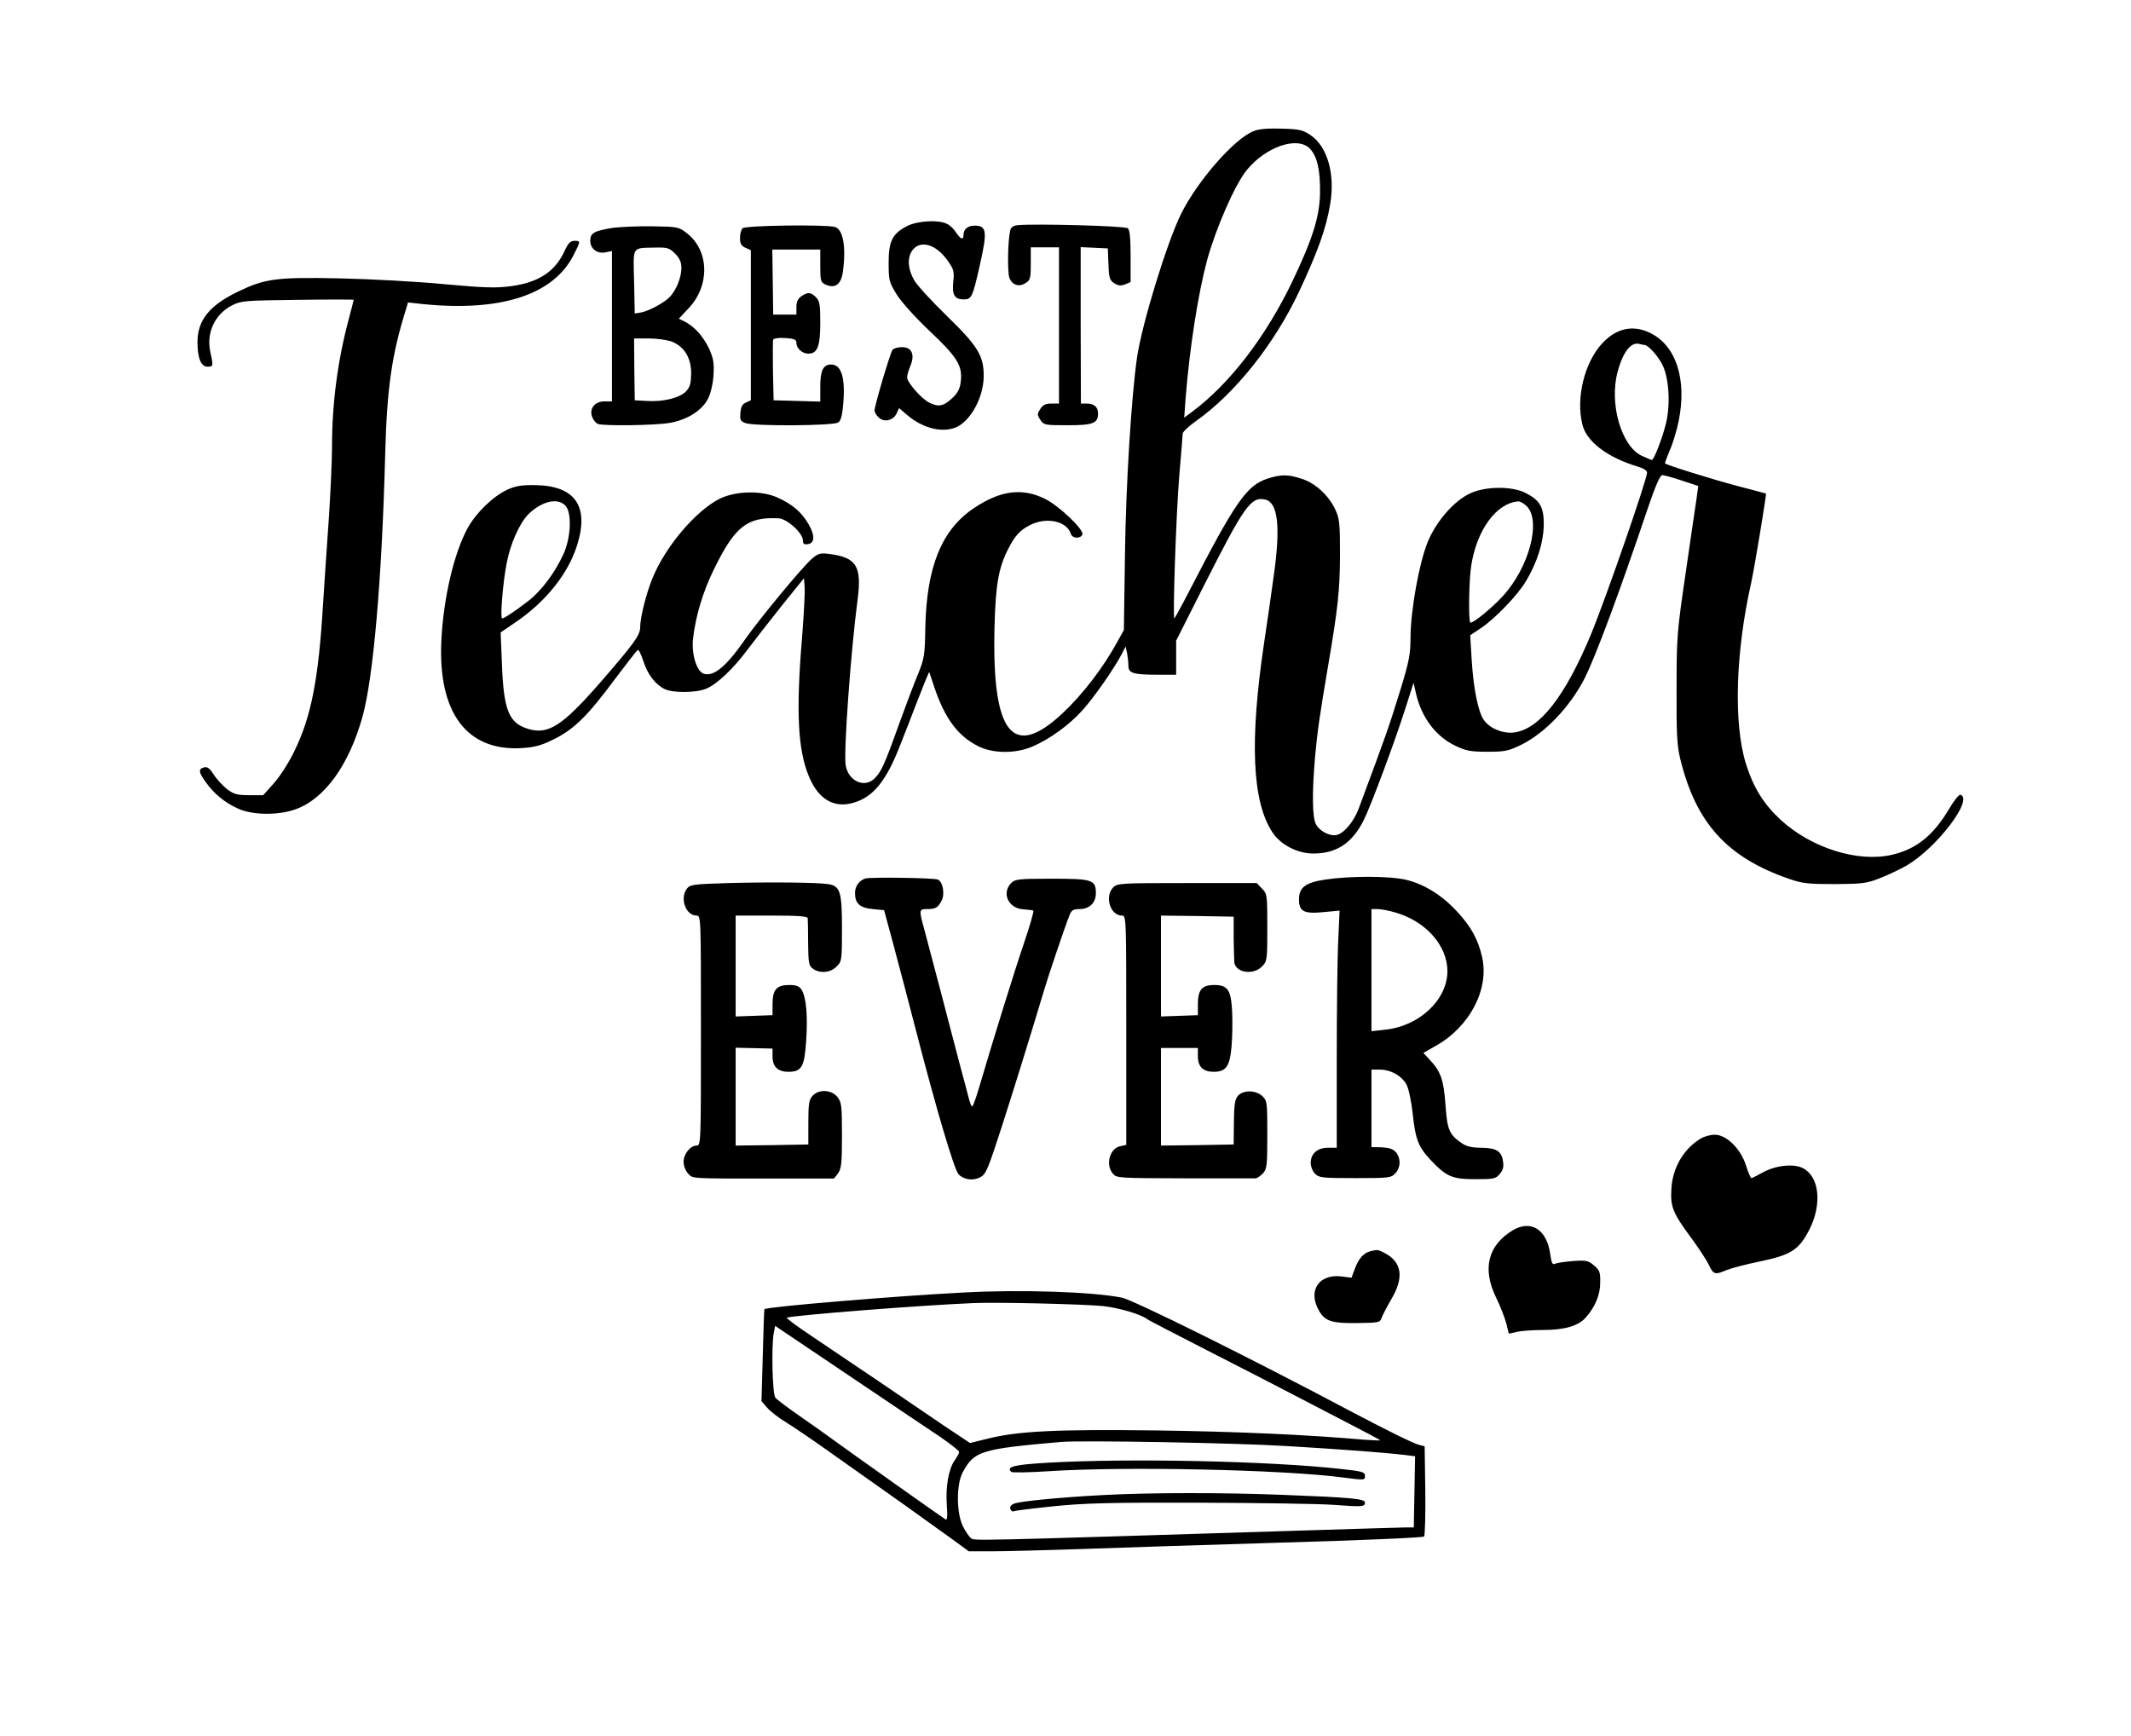
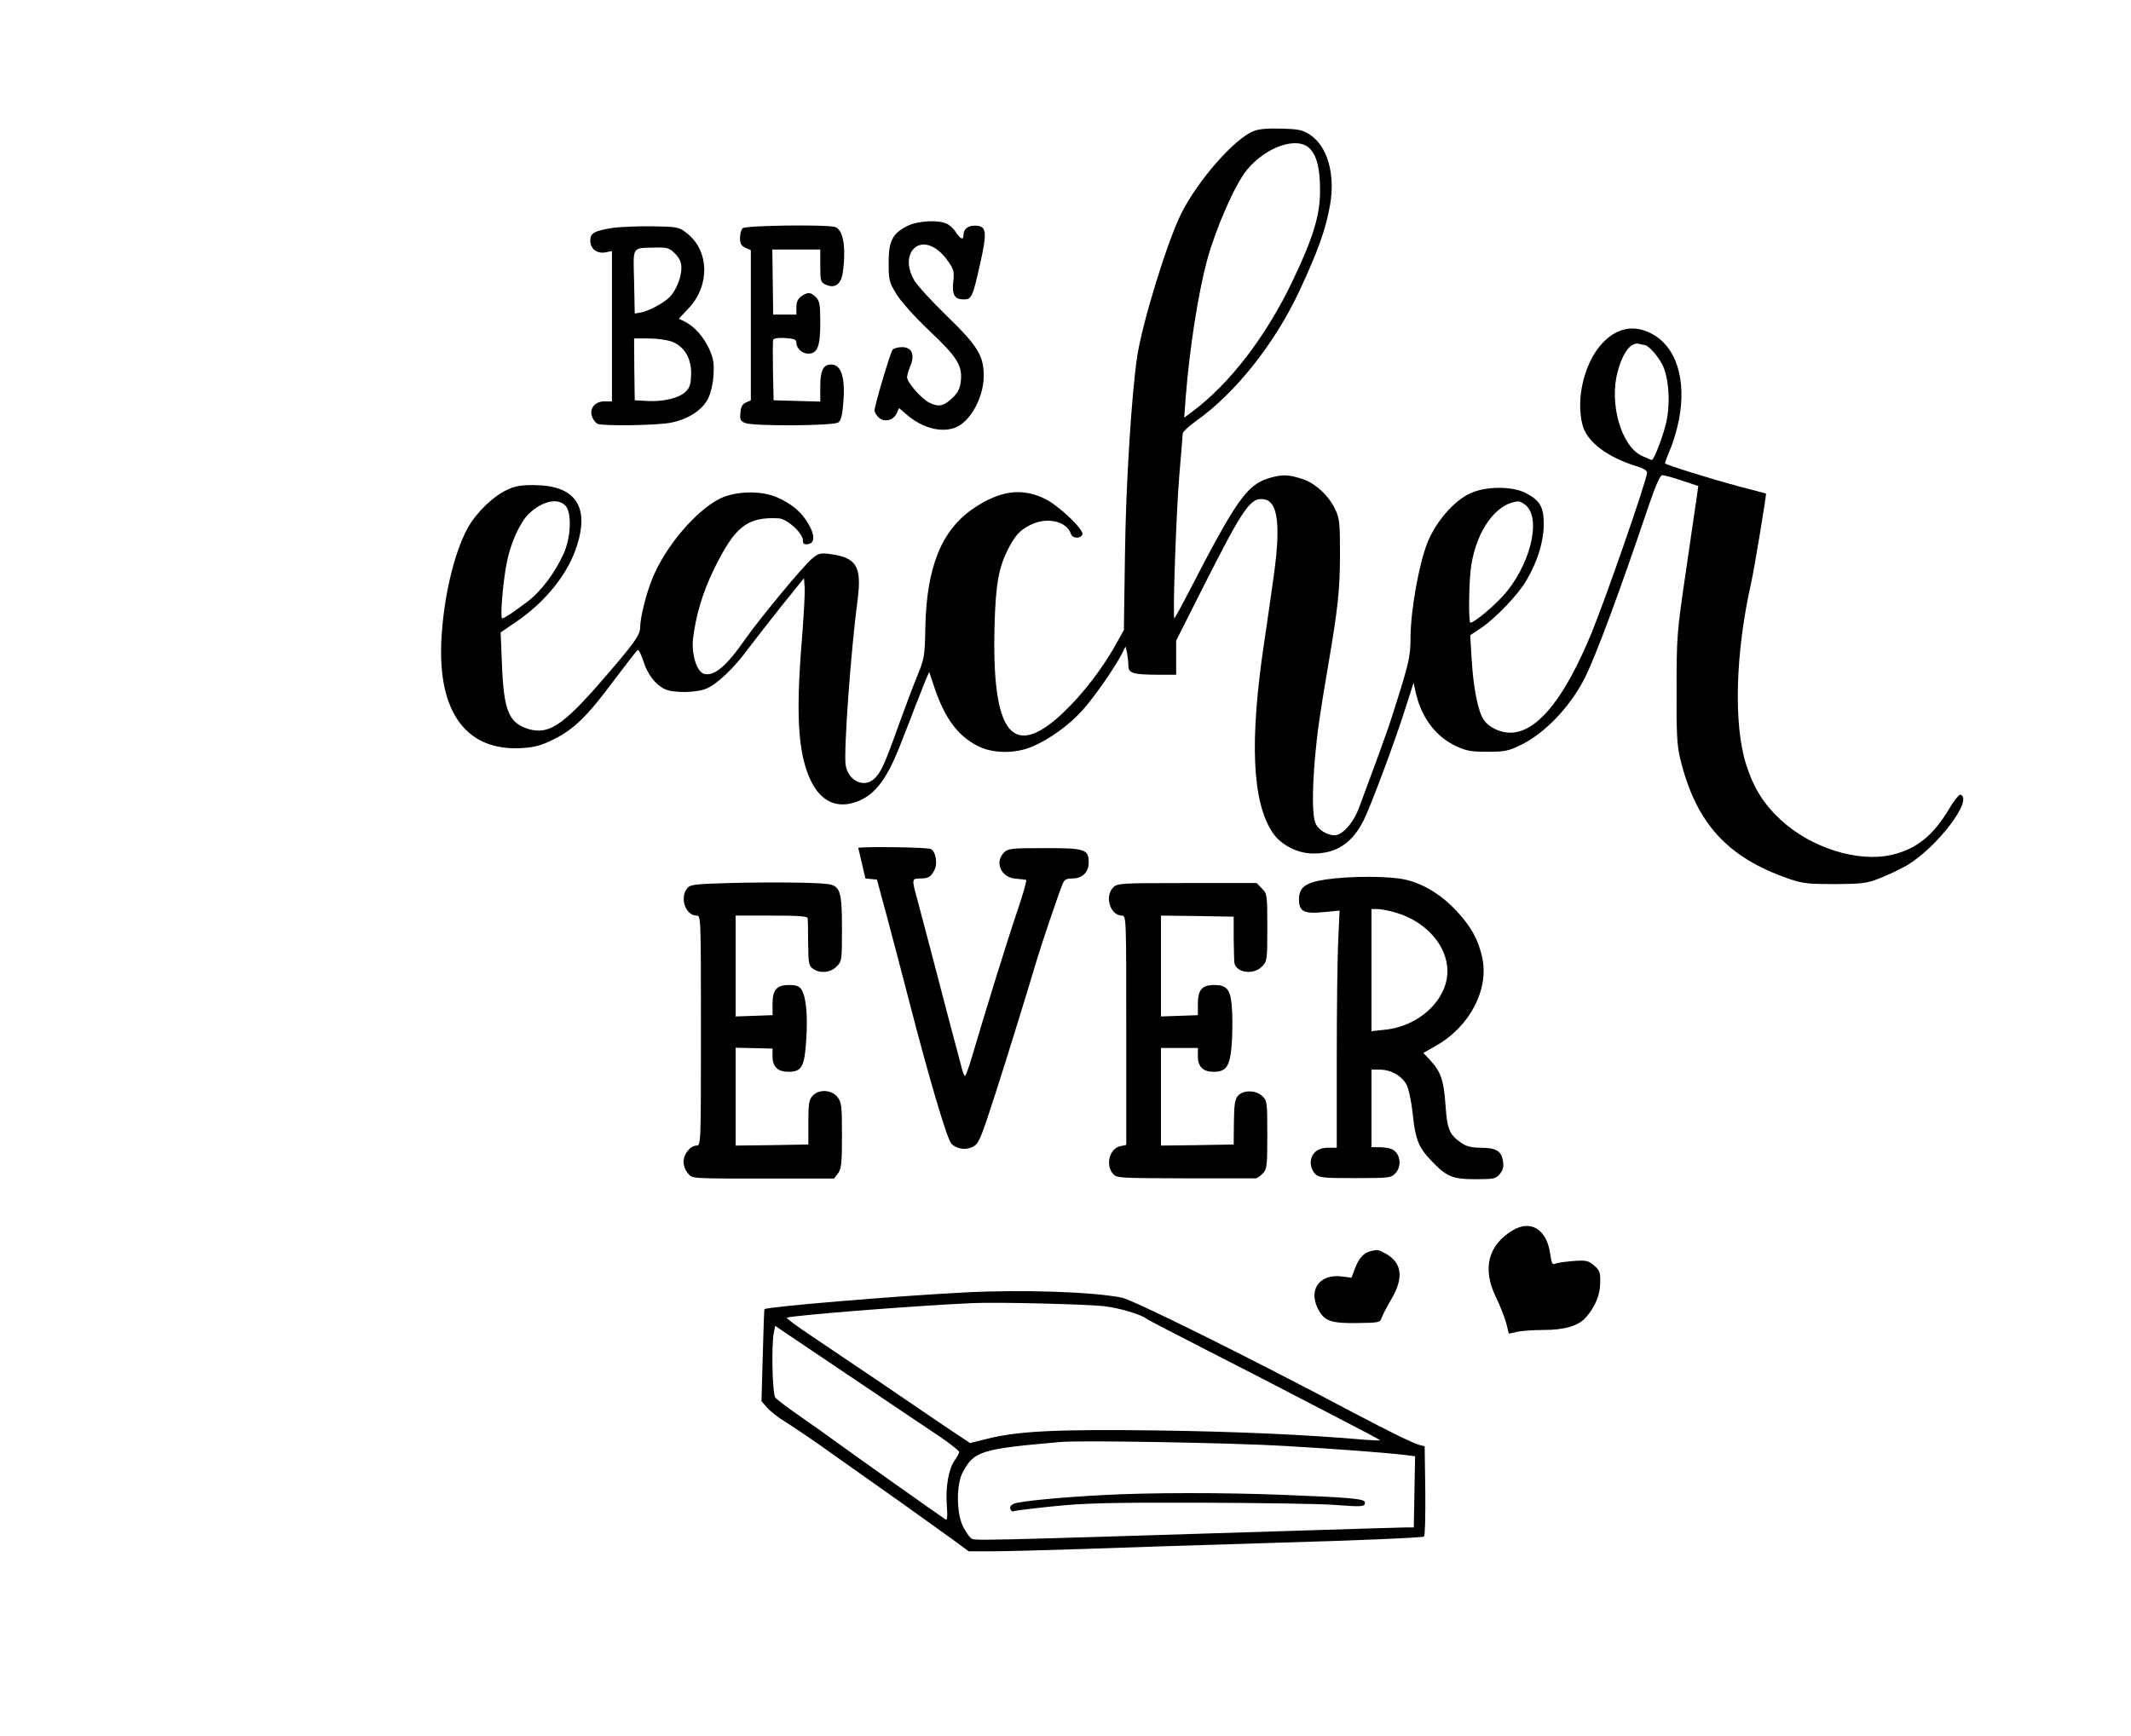
<svg xmlns="http://www.w3.org/2000/svg" version="1.0" width="982pt" height="800pt" viewBox="0 0 982 800" preserveAspectRatio="xMidYMid meet">
  <g transform="translate(0,800) scale(0.1,-0.1)" fill="#000000" stroke="none">
    <path d="M5778 7396 c-87 -32 -259 -228 -335 -381 -65 -131 -179 -502 -203 -660 -26 -178 -52 -588 -56 -914 l-5 -345 -29 -52 c-65 -120 -161 -245 -254 -332 -231 -216 -326 -93 -313 402 5 193 19 270 63 356 32 62 53 85 99 109 76 40 171 20 190 -40 7 -22 45 -23 53 -2 7 22 -107 131 -171 163 -106 53 -207 40 -329 -42 -149 -100 -218 -270 -224 -551 -2 -127 -5 -143 -32 -210 -17 -40 -57 -146 -90 -237 -66 -185 -82 -220 -114 -250 -47 -43 -119 -9 -131 63 -10 61 24 530 55 763 20 155 -5 195 -132 211 -40 5 -50 2 -78 -22 -41 -34 -242 -277 -307 -370 -87 -125 -143 -173 -190 -161 -34 9 -60 91 -51 165 12 102 45 213 95 315 97 199 153 244 298 237 39 -1 113 -68 113 -102 0 -15 5 -20 23 -17 32 4 33 41 3 92 -32 56 -76 93 -146 124 -73 32 -190 29 -262 -6 -111 -55 -253 -222 -312 -369 -28 -68 -56 -180 -56 -224 0 -37 -28 -75 -185 -256 -174 -199 -238 -240 -330 -213 -90 27 -114 85 -122 300 l-6 145 69 47 c140 95 244 226 284 357 56 179 -11 273 -195 275 -62 1 -90 -4 -127 -21 -65 -30 -143 -105 -183 -177 -63 -116 -111 -320 -121 -516 -17 -335 117 -514 372 -498 59 4 89 12 147 41 92 46 153 105 277 272 56 74 104 137 109 139 4 3 15 -19 25 -49 19 -61 54 -108 97 -130 37 -20 147 -19 194 1 50 21 126 93 193 184 31 41 101 131 156 200 l101 125 3 -43 c2 -24 -4 -128 -12 -231 -28 -337 -20 -515 31 -638 43 -106 116 -150 206 -123 91 26 151 100 215 265 22 55 54 138 72 185 18 47 40 100 47 119 l15 34 24 -72 c48 -141 106 -221 199 -269 69 -36 175 -37 255 -2 78 34 167 98 228 166 54 60 144 189 180 257 l19 37 7 -31 c3 -17 6 -44 6 -59 0 -33 23 -40 141 -40 l79 0 0 78 0 79 123 244 c192 380 222 422 289 406 57 -15 69 -124 39 -342 -11 -82 -32 -226 -46 -320 -67 -451 -55 -730 39 -872 37 -56 113 -96 185 -97 108 -1 181 46 235 153 31 61 143 360 192 515 l38 119 11 -49 c26 -112 92 -200 185 -243 46 -22 69 -26 145 -26 81 0 97 4 155 32 111 55 226 176 293 308 52 104 162 401 289 778 37 109 58 157 68 157 8 0 49 -11 90 -25 l76 -25 -8 -58 c-5 -31 -27 -185 -50 -342 -40 -273 -42 -295 -42 -535 -1 -206 2 -263 17 -323 72 -296 217 -455 502 -553 61 -21 88 -24 210 -24 126 1 147 3 207 27 37 14 93 41 125 59 141 84 309 306 247 326 -6 2 -30 -27 -52 -65 -73 -123 -151 -186 -264 -212 -156 -36 -370 31 -511 160 -80 74 -126 148 -161 258 -58 185 -49 513 24 837 14 62 71 407 68 410 -2 1 -59 16 -128 34 -114 30 -329 97 -337 105 -2 1 8 28 21 59 14 30 33 93 42 138 38 190 -12 346 -131 404 -79 39 -156 23 -221 -47 -82 -87 -123 -253 -92 -375 19 -79 116 -152 256 -194 24 -7 42 -18 42 -27 0 -32 -186 -568 -256 -740 -120 -290 -238 -442 -356 -458 -52 -7 -115 19 -142 60 -25 39 -46 144 -54 272 l-7 116 51 34 c64 43 170 153 207 217 51 86 79 176 81 254 1 85 -16 116 -84 151 -63 32 -185 31 -255 -2 -74 -34 -155 -127 -195 -222 -40 -97 -79 -313 -80 -440 0 -78 -6 -110 -44 -235 -59 -190 -61 -196 -193 -551 -26 -71 -77 -128 -113 -128 -33 0 -71 23 -86 51 -17 33 -18 145 -4 309 10 113 21 191 60 420 46 269 54 348 55 510 0 148 -2 170 -22 212 -30 64 -91 121 -154 141 -64 21 -94 21 -158 1 -96 -32 -147 -104 -361 -519 -34 -66 -65 -122 -68 -125 -9 -9 8 491 23 665 8 94 15 177 15 186 0 8 27 34 61 58 180 127 361 354 475 596 88 188 125 292 144 405 23 139 -13 265 -92 318 -35 23 -52 27 -132 29 -60 2 -104 -1 -128 -11z m257 -80 c34 -34 49 -97 48 -201 -1 -110 -32 -212 -129 -415 -122 -253 -286 -467 -458 -596 l-39 -29 7 95 c18 226 57 476 98 629 41 150 129 351 184 418 88 107 232 156 289 99z m1543 -906 c17 0 61 -49 82 -90 32 -62 39 -191 15 -280 -18 -69 -54 -160 -63 -160 -3 0 -25 9 -48 20 -93 45 -149 240 -110 385 25 95 64 143 104 129 8 -2 17 -4 20 -4z m-4972 -741 c30 -33 25 -147 -9 -222 -40 -87 -102 -171 -165 -219 -63 -48 -108 -78 -118 -78 -10 0 3 163 21 255 17 91 61 187 102 227 62 59 134 75 169 37z m4424 3 c76 -62 20 -285 -107 -422 -50 -54 -131 -120 -147 -120 -10 0 -7 201 4 265 26 164 116 286 216 294 7 1 22 -7 34 -17z" />
    <path d="M4182 6959 c-69 -35 -87 -69 -87 -169 0 -80 2 -90 35 -144 21 -35 82 -103 152 -170 131 -123 155 -163 145 -238 -4 -32 -15 -51 -41 -75 -39 -36 -63 -40 -105 -18 -36 18 -101 93 -101 116 0 9 7 33 15 52 22 53 7 87 -39 87 -18 0 -38 -6 -43 -12 -11 -15 -83 -258 -83 -280 0 -8 9 -23 20 -33 25 -23 67 -13 82 20 l11 24 34 -29 c71 -62 159 -86 225 -61 68 26 130 137 131 235 1 96 -26 140 -171 281 -68 66 -135 139 -149 163 -29 50 -33 100 -11 135 36 53 109 34 164 -43 29 -41 32 -50 27 -97 -7 -62 6 -83 48 -83 36 0 41 10 74 157 36 159 32 183 -25 183 -30 0 -50 -17 -50 -42 0 -26 -12 -22 -35 11 -10 17 -30 35 -43 40 -40 19 -133 13 -180 -10z" />
-     <path d="M4688 6962 c-19 -2 -30 -10 -33 -25 -11 -49 -13 -188 -4 -216 12 -35 45 -46 76 -25 21 13 23 23 23 89 l0 75 65 0 65 0 0 -360 0 -360 -35 0 c-26 0 -39 -6 -51 -25 -15 -23 -15 -27 0 -50 16 -24 20 -25 126 -25 117 0 140 9 140 54 0 30 -18 46 -52 46 l-27 0 -1 360 0 361 62 -3 63 -3 3 -73 c2 -63 6 -74 26 -87 18 -12 30 -13 50 -6 l26 11 0 119 c0 85 -4 122 -13 129 -12 11 -440 22 -509 14z" />
    <path d="M2825 6950 c-87 -14 -105 -24 -105 -59 0 -38 32 -62 71 -54 l29 6 0 -347 0 -346 -35 0 c-44 0 -71 -34 -56 -72 5 -14 17 -28 26 -32 28 -10 264 -7 332 5 81 14 151 59 177 114 11 22 22 69 24 107 3 55 0 75 -20 120 -27 57 -66 101 -111 125 l-29 14 46 49 c99 105 94 267 -10 346 -36 28 -42 29 -158 31 -67 1 -148 -3 -181 -7z m286 -119 c21 -22 29 -39 29 -66 0 -43 -23 -101 -53 -133 -26 -28 -102 -68 -137 -73 l-25 -4 -3 147 c-4 168 -13 154 101 157 52 1 62 -2 88 -28z m-14 -406 c57 -23 88 -75 88 -146 -1 -47 -5 -63 -24 -83 -29 -30 -104 -49 -181 -44 l-55 3 -2 143 -1 142 69 0 c38 0 85 -7 106 -15z" />
    <path d="M3422 6948 c-7 -7 -12 -27 -12 -45 0 -26 6 -36 25 -45 l25 -11 0 -346 0 -346 -22 -10 c-17 -7 -24 -20 -26 -48 -3 -32 0 -38 23 -47 40 -15 407 -13 428 3 12 8 19 34 23 88 10 119 -9 179 -56 179 -36 0 -50 -27 -50 -101 l0 -70 -107 3 -108 3 -3 134 c-1 74 -1 140 1 145 3 7 26 10 56 8 42 -3 51 -7 51 -22 0 -26 27 -50 55 -50 42 0 55 34 55 142 0 85 -3 101 -20 118 -24 24 -38 25 -68 4 -15 -11 -22 -25 -22 -50 l0 -34 -54 0 -53 0 -2 150 -2 150 110 0 111 0 0 -75 c0 -71 2 -76 25 -87 43 -19 71 1 79 58 16 117 1 198 -37 208 -44 12 -412 7 -425 -6z" />
-     <path d="M2604 6848 c-44 -99 -121 -150 -250 -167 -66 -9 -119 -8 -304 9 -124 12 -342 24 -485 27 -294 6 -344 -1 -470 -62 -130 -63 -185 -131 -185 -232 0 -73 16 -113 46 -113 27 0 28 2 13 69 -19 88 22 174 101 214 42 21 60 22 303 25 141 2 257 2 257 0 0 -2 -11 -43 -24 -93 -50 -188 -76 -385 -76 -584 0 -64 -7 -215 -15 -336 -9 -121 -20 -294 -26 -385 -21 -353 -55 -525 -134 -685 -24 -50 -66 -115 -93 -145 l-49 -55 -65 0 c-55 0 -70 4 -102 28 -20 16 -48 46 -61 67 -19 29 -29 37 -45 33 -27 -7 -25 -23 9 -69 38 -53 85 -92 146 -120 68 -32 189 -33 270 -3 132 49 243 203 305 424 50 177 90 634 105 1210 8 308 31 463 96 670 l9 31 73 -8 c358 -35 599 44 691 228 32 63 32 64 3 64 -18 0 -28 -10 -43 -42z" />
-     <path d="M3988 3951 c-28 -8 -48 -36 -48 -66 0 -49 21 -69 81 -75 l53 -5 42 -155 c23 -85 72 -272 109 -415 89 -344 172 -626 192 -647 23 -25 67 -32 100 -14 26 13 35 34 101 238 65 202 146 466 193 623 18 62 98 299 118 348 9 22 17 27 46 27 45 0 75 29 75 73 0 62 -16 67 -203 67 -154 0 -169 -2 -187 -20 -46 -46 -13 -117 55 -121 22 -2 43 -4 47 -6 3 -2 -15 -67 -42 -146 -44 -129 -142 -445 -208 -669 -14 -49 -29 -88 -32 -88 -4 0 -11 19 -17 43 -6 23 -25 96 -43 162 -17 66 -56 212 -85 325 -30 113 -63 239 -74 280 -27 98 -27 100 12 100 38 0 50 7 66 39 16 29 6 87 -17 97 -17 8 -311 12 -334 5z" />
+     <path d="M3988 3951 l53 -5 42 -155 c23 -85 72 -272 109 -415 89 -344 172 -626 192 -647 23 -25 67 -32 100 -14 26 13 35 34 101 238 65 202 146 466 193 623 18 62 98 299 118 348 9 22 17 27 46 27 45 0 75 29 75 73 0 62 -16 67 -203 67 -154 0 -169 -2 -187 -20 -46 -46 -13 -117 55 -121 22 -2 43 -4 47 -6 3 -2 -15 -67 -42 -146 -44 -129 -142 -445 -208 -669 -14 -49 -29 -88 -32 -88 -4 0 -11 19 -17 43 -6 23 -25 96 -43 162 -17 66 -56 212 -85 325 -30 113 -63 239 -74 280 -27 98 -27 100 12 100 38 0 50 7 66 39 16 29 6 87 -17 97 -17 8 -311 12 -334 5z" />
    <path d="M6107 3946 c-92 -14 -121 -36 -121 -92 0 -55 23 -67 113 -58 l74 7 -6 -134 c-4 -74 -7 -320 -7 -546 l0 -413 -40 0 c-49 0 -80 -27 -80 -70 0 -17 9 -39 20 -50 18 -18 33 -20 185 -20 156 0 165 1 185 22 25 27 26 69 3 97 -13 15 -31 21 -65 23 l-48 1 0 179 0 178 38 0 c52 0 102 -29 124 -70 10 -20 22 -78 28 -133 12 -117 26 -153 82 -213 73 -77 99 -89 206 -89 88 0 95 2 114 25 15 18 18 34 14 58 -7 47 -31 61 -100 62 -44 0 -68 6 -90 21 -58 40 -67 62 -75 177 -8 115 -22 154 -73 208 l-29 31 58 33 c156 88 246 260 213 408 -18 81 -51 141 -116 211 -69 75 -151 126 -235 146 -76 18 -259 18 -372 1z m324 -152 c141 -41 239 -153 239 -271 -1 -132 -130 -253 -288 -269 l-62 -7 0 282 0 281 28 0 c16 0 53 -7 83 -16z" />
    <path d="M3358 3930 c-162 -5 -178 -7 -192 -25 -35 -45 -6 -125 44 -125 20 0 20 -7 20 -530 0 -520 0 -530 -20 -530 -29 0 -60 -39 -60 -75 0 -18 9 -41 20 -53 24 -25 -1 -24 389 -24 l284 0 18 23 c16 21 19 45 19 175 0 138 -2 154 -21 178 -27 34 -86 37 -115 5 -16 -18 -19 -37 -19 -123 l0 -101 -167 -3 -168 -2 0 225 0 226 85 -2 85 -2 0 -37 c0 -47 25 -70 73 -70 61 0 74 22 82 143 8 116 0 201 -21 235 -11 17 -24 22 -58 22 -57 0 -76 -21 -76 -88 l0 -51 -85 -3 -85 -3 0 233 0 232 165 0 c124 0 165 -3 167 -12 1 -7 2 -59 2 -115 1 -90 3 -104 21 -117 31 -24 82 -20 110 9 24 23 25 28 25 175 0 170 -8 196 -63 205 -52 8 -269 10 -459 5z" />
    <path d="M5130 3910 c-41 -41 -14 -130 40 -130 20 0 20 -7 20 -529 l0 -528 -28 -6 c-48 -10 -69 -85 -34 -126 17 -21 24 -21 332 -22 173 0 320 0 327 0 7 1 21 11 33 23 18 20 20 35 20 178 0 151 -1 157 -23 178 -30 28 -87 29 -112 2 -14 -16 -18 -39 -19 -122 l-1 -103 -167 -3 -168 -2 0 225 0 225 85 0 85 0 0 -38 c0 -49 24 -72 73 -72 56 0 74 24 82 115 4 42 5 114 3 160 -5 103 -20 125 -83 125 -56 0 -75 -22 -75 -88 l0 -51 -85 -3 -85 -3 0 233 0 232 168 -2 167 -3 0 -100 c1 -55 2 -105 3 -112 8 -47 88 -58 127 -18 24 24 25 28 25 180 0 152 -1 156 -25 180 l-24 25 -321 0 c-307 0 -321 -1 -340 -20z" />
-     <path d="M7835 2751 c-78 -48 -128 -135 -133 -231 -5 -82 7 -111 88 -221 34 -46 72 -103 83 -126 23 -48 29 -50 83 -27 22 9 91 27 154 40 145 30 181 54 229 149 58 116 45 242 -31 281 -43 22 -125 13 -185 -20 -25 -14 -49 -26 -52 -26 -4 0 -15 26 -25 58 -25 78 -90 142 -144 142 -20 0 -50 -8 -67 -19z" />
    <path d="M6970 2329 c-113 -69 -140 -176 -77 -307 20 -40 41 -95 48 -121 l12 -48 36 8 c20 5 75 9 122 9 100 0 163 19 197 58 43 49 66 104 66 160 1 47 -2 57 -28 79 -27 23 -36 25 -95 21 -36 -3 -74 -8 -83 -12 -14 -7 -18 0 -24 42 -15 115 -89 162 -174 111z" />
    <path d="M6315 2233 c-31 -8 -53 -32 -71 -79 l-16 -43 -47 6 c-107 12 -157 -70 -100 -163 27 -44 59 -54 176 -52 95 1 103 3 109 22 4 12 24 51 45 87 60 101 50 172 -31 214 -30 16 -32 16 -65 8z" />
    <path d="M4445 2043 c-314 -16 -911 -66 -922 -77 -2 -1 -5 -97 -8 -213 l-6 -211 26 -30 c15 -17 54 -48 88 -68 34 -21 139 -92 232 -159 94 -66 237 -168 318 -225 81 -58 180 -129 219 -157 l72 -53 110 0 c61 0 239 5 396 10 157 6 577 19 934 30 357 10 653 23 658 28 5 5 7 100 6 212 l-3 204 -27 7 c-27 7 -154 70 -313 154 -473 251 -1000 512 -1055 524 -134 27 -462 38 -725 24z m640 -63 c71 -8 171 -37 200 -59 5 -5 132 -70 280 -146 149 -76 306 -157 350 -180 44 -23 161 -84 260 -135 99 -51 182 -95 185 -98 3 -2 -29 -1 -70 2 -260 23 -590 38 -960 43 -461 6 -639 -3 -779 -38 l-81 -20 -123 82 c-67 46 -201 137 -297 202 -96 65 -233 157 -304 205 -71 47 -125 87 -120 89 46 12 603 56 859 67 113 5 513 -5 600 -14z m-752 -603 c48 -33 87 -64 87 -69 0 -6 -9 -22 -20 -38 -29 -40 -43 -123 -37 -207 4 -55 2 -71 -6 -66 -17 10 -452 319 -512 363 -27 20 -97 70 -155 110 -58 40 -111 80 -117 88 -14 17 -19 242 -7 300 l6 31 337 -227 c185 -124 375 -253 424 -285z m1597 -42 c252 -15 450 -30 543 -41 l48 -6 -3 -164 -3 -164 -35 0 c-19 0 -244 -7 -500 -15 -1536 -48 -1490 -47 -1506 -34 -9 7 -25 31 -36 53 -31 60 -32 195 -1 251 52 97 84 107 453 139 95 8 796 -4 1040 -19z" />
-     <path d="M4825 1258 c-153 -9 -189 -18 -165 -42 4 -4 79 -3 172 3 346 23 1078 8 1358 -29 100 -13 100 -13 100 9 0 16 -14 20 -107 30 -327 37 -981 51 -1358 29z" />
    <path d="M5080 1109 c-191 -10 -377 -28 -406 -39 -15 -6 -22 -15 -18 -25 3 -8 9 -13 13 -11 4 3 85 13 181 23 146 15 257 18 675 17 275 -1 555 -5 622 -10 132 -10 143 -9 143 11 0 17 -64 23 -375 35 -272 11 -620 11 -835 -1z" />
  </g>
</svg>